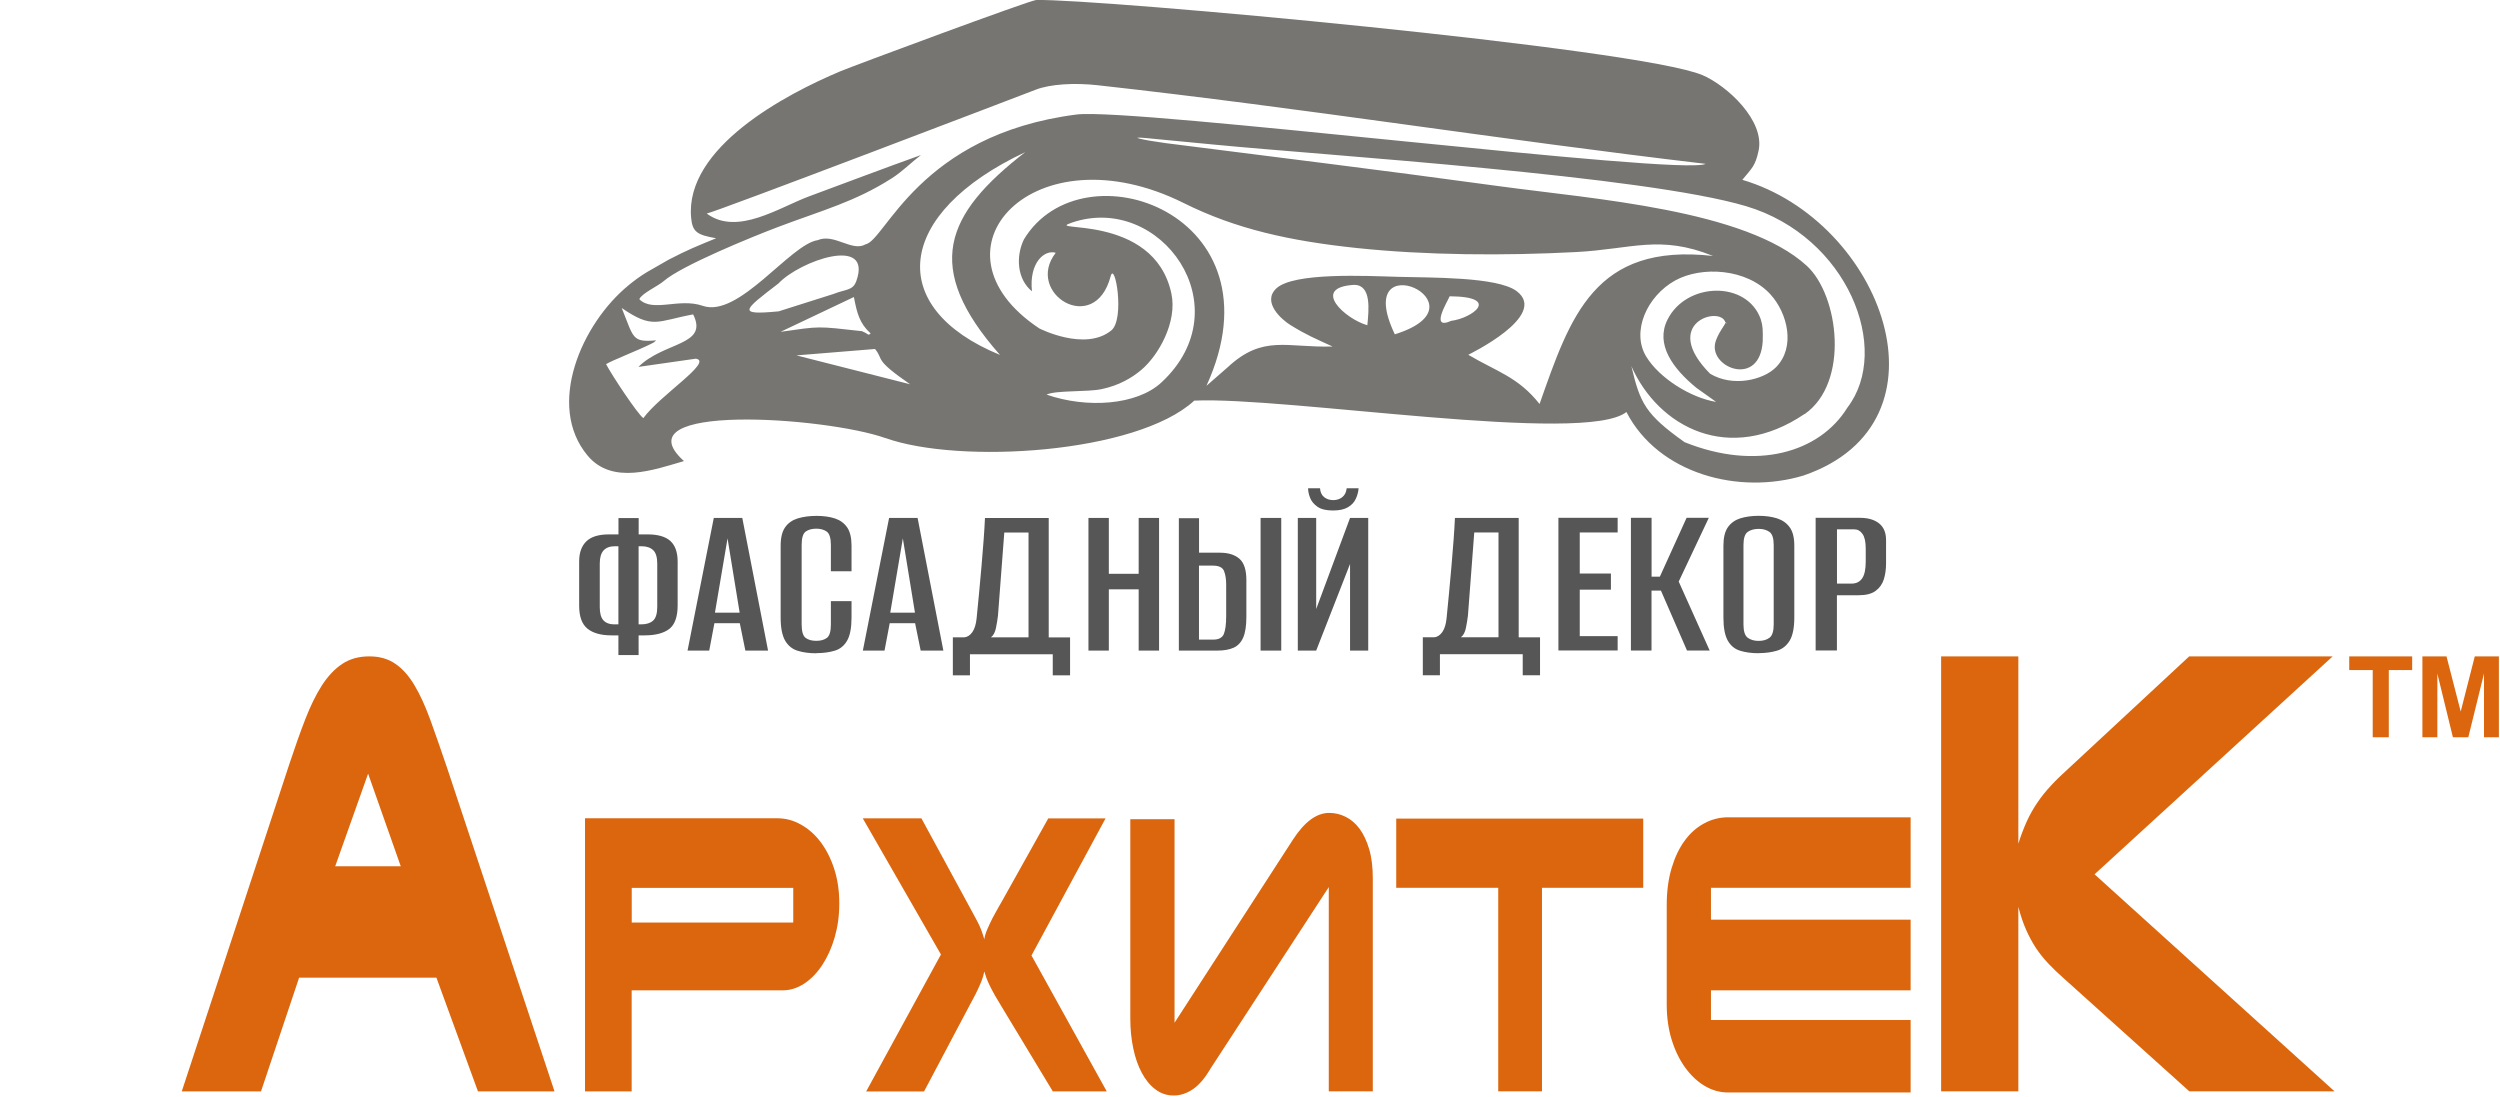
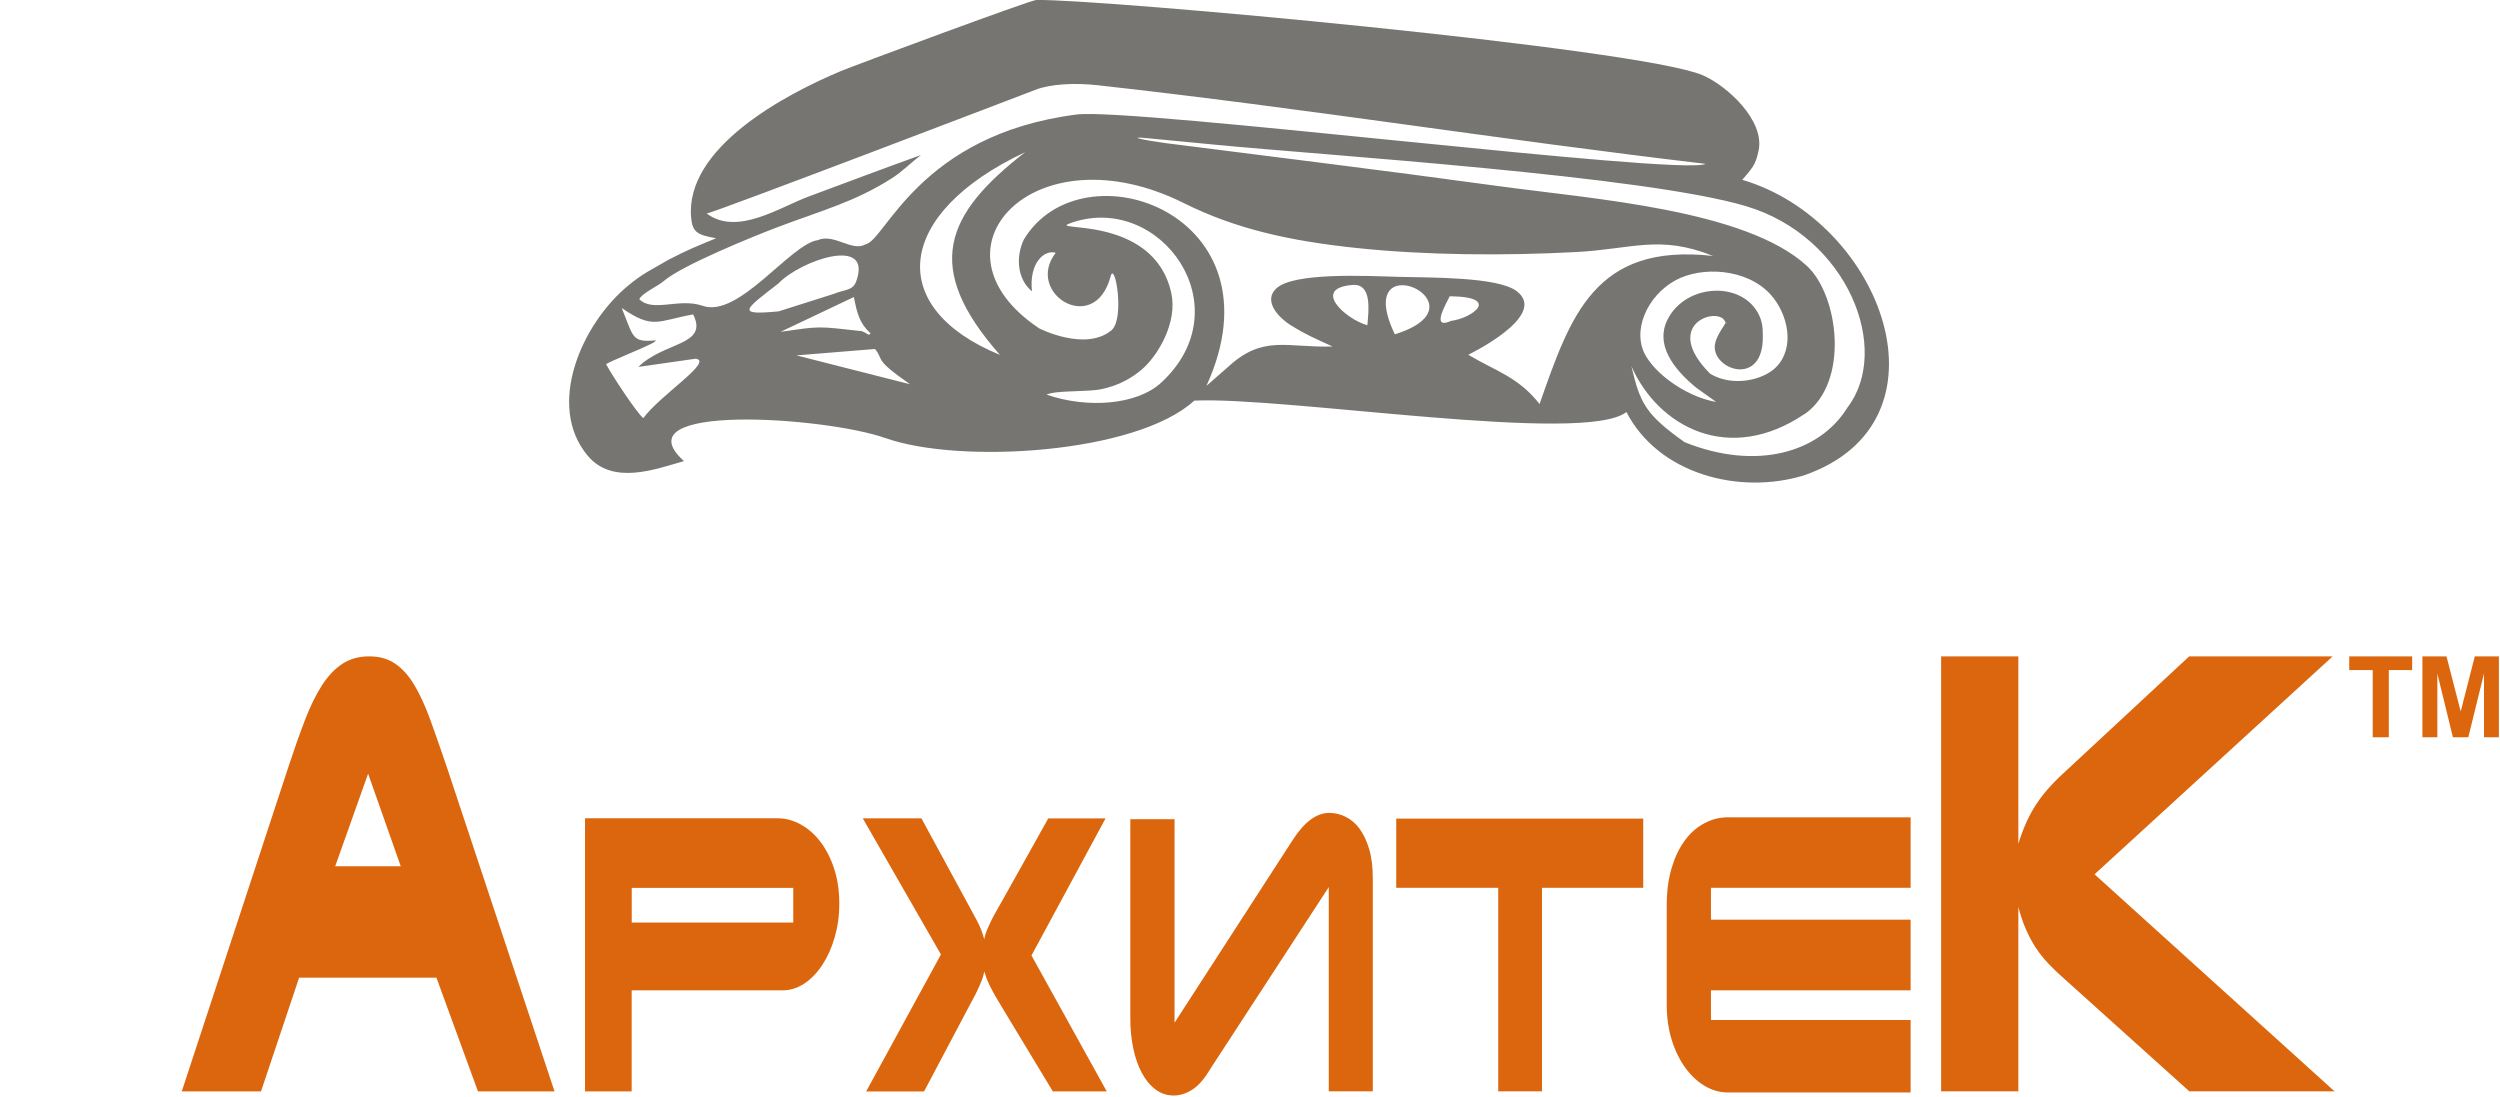
<svg xmlns="http://www.w3.org/2000/svg" width="262" height="115" viewBox="0 0 262 115" fill="none">
  <g clip-path="url(#clip0_1_41)">
-     <path fill-rule="evenodd" clip-rule="evenodd" d="M64.809 68.654V66.587H64.104C62.989 66.587 62.142 66.354 61.564 65.882C60.985 65.409 60.696 64.612 60.696 63.483V58.826C60.696 57.916 60.95 57.218 61.451 56.731C61.952 56.244 62.742 56.004 63.829 56.004H64.816V54.29H66.933V56.004H67.871C68.951 56.004 69.748 56.237 70.256 56.696C70.764 57.161 71.018 57.881 71.018 58.869V63.433C71.018 64.64 70.722 65.465 70.136 65.917C69.55 66.361 68.69 66.587 67.561 66.587H66.926V68.654H64.809ZM64.435 65.43H64.809V57.246H64.435C63.92 57.246 63.525 57.394 63.257 57.683C62.989 57.973 62.855 58.431 62.855 59.059V63.624C62.855 64.266 62.982 64.732 63.243 65.014C63.504 65.296 63.899 65.437 64.428 65.437L64.435 65.43ZM66.926 65.43H67.229C67.744 65.43 68.153 65.303 68.443 65.042C68.732 64.781 68.88 64.301 68.88 63.596V59.08C68.88 58.389 68.732 57.909 68.443 57.648C68.153 57.38 67.751 57.246 67.229 57.246H66.926V65.43ZM72.055 68.182L74.806 54.276H77.791L80.493 68.182H78.115L77.53 65.31H74.87L74.327 68.182H72.048H72.055ZM74.926 64.21H77.516L76.246 56.421L74.926 64.21ZM85.559 68.464C84.825 68.464 84.169 68.379 83.604 68.203C83.04 68.033 82.603 67.681 82.285 67.144C81.975 66.608 81.812 65.804 81.812 64.725V57.197C81.812 56.35 81.968 55.701 82.285 55.256C82.595 54.812 83.04 54.502 83.611 54.325C84.183 54.156 84.839 54.064 85.573 54.064C86.306 54.064 86.956 54.156 87.499 54.332C88.049 54.516 88.472 54.826 88.783 55.271C89.086 55.715 89.241 56.357 89.241 57.19V59.871H87.076V57.119C87.076 56.385 86.927 55.913 86.638 55.708C86.349 55.503 85.982 55.405 85.544 55.405C85.107 55.405 84.719 55.503 84.437 55.708C84.155 55.913 84.013 56.385 84.013 57.119V65.444C84.013 66.178 84.155 66.651 84.437 66.855C84.719 67.06 85.086 67.159 85.544 67.159C86.003 67.159 86.37 67.06 86.652 66.855C86.934 66.651 87.076 66.178 87.076 65.444V62.996H89.241V64.71C89.241 65.79 89.086 66.601 88.783 67.13C88.48 67.667 88.049 68.019 87.492 68.189C86.934 68.358 86.285 68.45 85.552 68.45L85.559 68.464ZM90.427 68.182L93.178 54.276H96.163L98.865 68.182H96.487L95.902 65.31H93.242L92.698 68.182H90.42H90.427ZM93.298 64.21H95.888L94.618 56.421L93.298 64.21ZM99.859 70.771V66.792H101.059C101.391 66.763 101.673 66.573 101.906 66.241C102.138 65.903 102.287 65.423 102.35 64.795C102.428 64.04 102.512 63.194 102.597 62.255C102.682 61.317 102.766 60.357 102.858 59.384C102.943 58.41 103.02 57.479 103.084 56.597C103.147 55.708 103.197 54.939 103.225 54.283H109.906V66.799H112.143V70.778H110.329V68.57H101.652V70.778H99.867L99.859 70.771ZM103.86 66.792H107.79V55.807H105.25C105.137 57.267 105.031 58.721 104.918 60.167C104.805 61.62 104.699 63.074 104.587 64.527C104.537 64.936 104.467 65.367 104.375 65.818C104.283 66.27 104.107 66.594 103.86 66.785V66.792ZM114.069 68.182V54.276H116.206V60.132H119.332V54.276H121.47V68.182H119.332V61.761H116.206V68.182H114.069ZM132.109 68.182V54.276H134.275V68.182H132.109ZM123.544 68.182V54.304H125.66V57.923H127.848C128.722 57.923 129.407 58.135 129.894 58.558C130.38 58.982 130.62 59.73 130.62 60.795V64.626C130.62 65.585 130.507 66.319 130.282 66.827C130.056 67.335 129.717 67.688 129.273 67.885C128.828 68.083 128.264 68.182 127.594 68.182H123.551H123.544ZM125.66 67.032H127.142C127.721 67.032 128.095 66.834 128.257 66.446C128.419 66.051 128.504 65.416 128.504 64.541V61.275C128.504 60.696 128.426 60.216 128.278 59.842C128.13 59.468 127.742 59.278 127.114 59.278H125.653V67.039L125.66 67.032ZM136.01 68.182V54.276H137.937V63.828L141.485 54.276H143.39V68.182H141.485V59.102L137.937 68.182H136.01ZM139.7 53.5C138.995 53.5 138.452 53.373 138.078 53.112C137.704 52.851 137.443 52.54 137.302 52.18C137.16 51.821 137.09 51.482 137.09 51.172H138.339C138.367 51.595 138.522 51.905 138.783 52.11C139.051 52.314 139.362 52.413 139.721 52.413C140.081 52.413 140.399 52.314 140.66 52.11C140.928 51.905 141.083 51.595 141.133 51.172H142.381C142.353 51.545 142.254 51.919 142.085 52.279C141.923 52.639 141.648 52.935 141.26 53.161C140.879 53.387 140.356 53.5 139.693 53.5H139.7ZM149.112 70.764V66.785H150.311C150.643 66.757 150.925 66.566 151.158 66.234C151.391 65.896 151.539 65.416 151.602 64.788C151.68 64.033 151.765 63.187 151.849 62.248C151.934 61.31 152.019 60.35 152.11 59.377C152.195 58.403 152.273 57.472 152.336 56.59C152.4 55.701 152.449 54.932 152.477 54.276H159.159V66.792H161.395V70.771H159.582V68.563H150.904V70.771H149.119L149.112 70.764ZM153.112 66.785H157.042V55.8H154.502C154.389 57.26 154.283 58.714 154.171 60.16C154.058 61.613 153.952 63.067 153.839 64.52C153.79 64.929 153.719 65.359 153.627 65.811C153.536 66.263 153.359 66.587 153.112 66.778V66.785ZM163.321 68.174V54.269H169.53V55.8H165.558V60.103H168.824V61.797H165.558V66.665H169.53V68.168H163.321V68.174ZM170.92 68.174V54.269H173.086V60.435H173.953L176.754 54.269H179.083L175.929 60.95L179.174 68.174H176.797L174.066 61.895H173.079V68.174H170.913H170.92ZM184.282 68.457C183.563 68.457 182.921 68.372 182.363 68.196C181.806 68.026 181.375 67.674 181.072 67.137C180.769 66.601 180.614 65.797 180.614 64.718V57.19C180.614 56.343 180.769 55.694 181.086 55.249C181.397 54.805 181.834 54.495 182.391 54.318C182.949 54.149 183.584 54.057 184.31 54.057C185.037 54.057 185.672 54.149 186.237 54.325C186.801 54.509 187.245 54.819 187.563 55.264C187.887 55.708 188.043 56.35 188.043 57.182V64.71C188.043 65.79 187.88 66.601 187.563 67.13C187.238 67.667 186.801 68.019 186.237 68.189C185.672 68.358 185.023 68.45 184.282 68.45V68.457ZM184.303 67.166C184.776 67.166 185.157 67.053 185.446 66.834C185.736 66.615 185.884 66.15 185.884 65.444V57.119C185.884 56.413 185.736 55.955 185.439 55.743C185.143 55.532 184.762 55.426 184.31 55.426C183.859 55.426 183.457 55.532 183.16 55.743C182.864 55.955 182.716 56.413 182.716 57.119V65.444C182.716 66.15 182.864 66.615 183.16 66.834C183.457 67.053 183.845 67.166 184.31 67.166H184.303ZM190.279 68.174V54.269H194.936C195.782 54.269 196.445 54.466 196.932 54.854C197.419 55.249 197.659 55.828 197.659 56.597V59.066C197.659 59.659 197.581 60.209 197.426 60.71C197.271 61.211 196.982 61.613 196.565 61.924C196.149 62.234 195.549 62.382 194.766 62.382H192.509V68.168H190.272L190.279 68.174ZM192.516 61.162H194.047C194.533 61.162 194.9 60.978 195.154 60.611C195.408 60.245 195.528 59.652 195.528 58.833V57.493C195.528 56.787 195.415 56.272 195.19 55.955C194.964 55.63 194.675 55.475 194.329 55.475H192.516V61.169V61.162Z" fill="#575656" />
    <path opacity="0.95" fill-rule="evenodd" clip-rule="evenodd" d="M27.353 114.379H19.049L30.323 80.077C30.902 78.327 31.459 76.754 31.995 75.371C32.532 73.981 33.117 72.796 33.745 71.815C34.373 70.849 35.079 70.094 35.876 69.572C36.666 69.049 37.611 68.788 38.698 68.788C39.784 68.788 40.68 69.049 41.428 69.564C42.183 70.079 42.846 70.82 43.432 71.808C44.025 72.796 44.575 74.009 45.104 75.456C45.626 76.909 46.205 78.553 46.833 80.408L58.114 114.379H50.092L45.739 102.463H31.346L27.353 114.379ZM35.128 90.787H42L38.578 81.079L35.128 90.787ZM81.481 85.756C82.334 85.756 83.153 85.975 83.929 86.412C84.712 86.843 85.403 87.456 86.003 88.247C86.596 89.037 87.076 89.982 87.428 91.069C87.781 92.162 87.957 93.362 87.957 94.674C87.957 95.986 87.795 97.115 87.478 98.223C87.16 99.33 86.723 100.29 86.18 101.122C85.636 101.948 85.008 102.604 84.289 103.077C83.569 103.549 82.814 103.789 82.017 103.789H66.199V114.379H61.31V85.756H81.474H81.481ZM66.206 93.051V96.685H83.132V93.051H66.206ZM115.868 85.756L108.1 100.135L115.988 114.379H110.337L105.229 105.927C104.841 105.285 104.523 104.749 104.276 104.333C104.036 103.902 103.846 103.542 103.698 103.239C103.556 102.936 103.444 102.675 103.366 102.463C103.288 102.251 103.218 102.033 103.154 101.807C103.105 102.096 103.013 102.406 102.886 102.752C102.752 103.098 102.604 103.429 102.449 103.754C102.294 104.086 102.138 104.396 101.983 104.671C101.828 104.953 101.701 105.193 101.602 105.384L96.84 114.386H90.772L98.611 100.029L90.42 85.763H96.565L101.743 95.295C101.99 95.76 102.188 96.12 102.329 96.381C102.47 96.642 102.583 96.868 102.668 97.066C102.759 97.263 102.837 97.454 102.9 97.644C102.971 97.835 103.056 98.096 103.154 98.441C103.197 98.11 103.31 97.757 103.479 97.362C103.648 96.974 103.832 96.586 104.022 96.205C104.22 95.831 104.417 95.471 104.608 95.14C104.805 94.801 104.96 94.54 105.073 94.328L109.857 85.77H115.854L115.868 85.756ZM143.87 92.064V114.372H139.256V92.967L126.853 112.002C126.267 113.003 125.653 113.723 125.011 114.153C124.369 114.584 123.699 114.81 123.001 114.81C122.302 114.81 121.646 114.598 121.082 114.16C120.517 113.737 120.045 113.159 119.656 112.425C119.268 111.698 118.972 110.852 118.768 109.878C118.563 108.904 118.457 107.874 118.457 106.774V85.855H123.092V107.183L135.51 87.978C136.716 86.123 137.979 85.192 139.305 85.192C139.891 85.192 140.462 85.326 141.006 85.594C141.556 85.862 142.043 86.271 142.466 86.829C142.882 87.393 143.228 88.113 143.482 88.966C143.743 89.834 143.87 90.857 143.87 92.049V92.064ZM146.325 85.791H172.211V93.044H161.6V114.372H157.014V93.044H146.325V85.791ZM181.143 85.657H200.234V93.044H179.308V96.381H200.234V103.789H179.308V106.894H200.234V114.492H181.093C180.254 114.492 179.442 114.266 178.673 113.815C177.897 113.356 177.22 112.721 176.627 111.91C176.035 111.098 175.555 110.125 175.202 108.996C174.849 107.867 174.673 106.625 174.673 105.271V94.864C174.673 93.425 174.842 92.134 175.181 90.991C175.52 89.848 175.978 88.882 176.564 88.091C177.142 87.294 177.834 86.695 178.617 86.278C179.4 85.855 180.247 85.65 181.143 85.65V85.657ZM229.443 68.788H244.463L219.509 91.626L244.661 114.372H229.443L216.327 102.569C215.713 102.033 215.156 101.496 214.662 100.974C214.168 100.452 213.731 99.902 213.343 99.316C212.962 98.731 212.623 98.089 212.32 97.404C212.016 96.713 211.748 95.923 211.522 95.034V114.372H203.43V68.788H211.522V88.423C211.791 87.555 212.094 86.772 212.411 86.074C212.736 85.361 213.11 84.705 213.526 84.098C213.942 83.477 214.422 82.892 214.958 82.313C215.494 81.735 216.101 81.142 216.8 80.521L229.436 68.781L229.443 68.788ZM248.661 77.262V70.221H246.199V68.788H252.795V70.221H250.347V77.262H248.661ZM253.868 77.262V68.788H256.394L257.882 74.567L259.357 68.788H261.883V77.262H260.323V70.587L258.679 77.262H257.064L255.434 70.587V77.262H253.868Z" fill="#DA5F02" />
    <path opacity="0.95" fill-rule="evenodd" clip-rule="evenodd" d="M184.529 33.47C184.748 34.161 184.755 34.556 184.734 35.756C184.452 40.582 179.28 38.613 179.732 36.059C179.915 35.015 180.938 33.886 180.818 33.787C180.846 33.66 181.072 34.126 180.818 33.787C180.317 31.981 173.939 33.844 179.224 39.171C181.615 40.596 184.797 39.82 186.117 38.493C188.205 36.398 187.344 32.821 185.538 30.845C183.04 28.115 178.314 27.882 175.576 29.385C172.606 31.015 170.934 34.754 172.521 37.364C173.89 39.622 177.185 41.689 179.852 42.12L177.791 40.652C175.287 38.606 173.474 36.08 174.744 33.519C176.712 29.533 183.111 29.378 184.536 33.477L184.529 33.47ZM92.776 45.908C86.546 43.686 64.83 42.176 71.681 48.321C68.591 49.21 64.181 50.868 61.578 47.743C57.204 42.501 60.95 33.936 65.853 29.914C66.502 29.378 67.039 28.983 67.801 28.517L70.065 27.219C72.175 26.133 72.859 25.872 75.053 24.968C73.092 24.623 72.563 24.34 72.429 22.809C71.773 15.451 82.356 9.87 88.07 7.471C89.213 6.978 107.952 0.021 108.594 3.00142e-06C114.993 -0.148 171.696 5.023 178.419 7.874C180.959 8.953 184.995 12.622 184.296 15.811C183.951 17.405 183.619 17.596 182.596 18.845C197.257 23.169 205.173 44.279 189.023 49.831C182.25 51.884 173.812 49.683 170.447 43.178C166.115 46.642 134.74 41.541 125.16 41.986C119.12 47.538 100.579 48.688 92.776 45.901V45.908ZM95.379 40.271C91.492 37.59 92.67 37.745 91.704 36.574L83.47 37.245L95.379 40.271ZM89.742 29.456C91.471 24.63 83.802 27.339 81.579 29.709C77.918 32.517 77.163 33.054 81.601 32.63L87.344 30.81C88.621 30.295 89.376 30.479 89.742 29.456ZM90.702 25.61C89.298 26.422 87.421 24.432 85.7 25.166C82.821 25.589 77.41 33.364 73.649 32.052C71.166 31.184 68.428 32.779 67.003 31.36C67.215 30.768 68.951 29.985 69.543 29.47C71.406 27.84 78.842 24.806 81.608 23.762C86.208 22.026 89.58 21.159 93.453 18.689C94.582 17.97 95.471 17.045 96.515 16.248C92.621 17.645 88.748 19.113 84.804 20.573C81.685 21.723 77.262 24.757 74.066 22.379C75.096 22.182 105.969 10.392 108.552 9.398C110.075 8.805 112.637 8.664 115.035 8.932C136.885 11.359 156.859 14.597 178.751 17.172C176.204 18.471 118.648 11.26 112.827 12.001C96.268 14.117 92.769 25.286 90.688 25.61H90.702ZM107.444 15.945C93.806 22.358 92.713 32.235 104.798 37.195C96.671 27.995 99.041 22.457 107.444 15.945ZM91.238 34.937C90.074 33.893 89.806 32.793 89.488 31.128L81.805 34.775C86.017 34.175 85.552 34.175 90.321 34.705C91.083 35.008 90.935 35.22 91.238 34.944V34.937ZM68.753 35.685C68.478 35.939 68.534 35.883 68.21 36.045C67.088 36.624 64.054 37.809 63.518 38.162C64.09 39.283 66.813 43.383 67.42 43.82C69.191 41.393 74.792 37.88 72.923 37.59C70.919 37.88 68.908 38.162 66.905 38.451C69.607 35.777 74.291 36.236 72.641 32.948C68.852 33.646 68.443 34.542 65.155 32.278C66.439 35.424 66.199 35.89 68.753 35.671V35.685ZM151.927 31.05C151.737 31.537 149.789 34.662 152.082 33.625C154.262 33.357 157.402 31.092 151.927 31.05ZM146.177 35.036C141.492 25.23 156.301 31.883 146.177 35.036V35.036ZM143.298 34.084C143.447 32.482 143.75 29.9 141.951 29.851C137.266 30.105 141.034 33.463 143.298 34.084ZM116.39 28.962C116.841 27.254 117.921 33.456 116.46 34.634C113.702 36.871 108.918 34.415 108.925 34.422C96.522 26.182 108.389 13.476 124.052 21.279C129.534 24.009 135.171 25.251 142.177 25.991C149.429 26.76 157.705 26.81 165.177 26.415C171.061 26.104 173.939 24.573 179.527 26.824C167.082 25.42 164.57 33.188 161.346 42.338C159.109 39.509 156.873 38.952 153.874 37.181C153.91 37.153 162.376 33.082 158.94 30.507C156.915 28.99 149.867 29.11 146.48 29.011C143.214 28.919 135.559 28.517 133.753 30.232C132.236 31.671 134.31 33.491 135.234 34.063C136.942 35.121 137.795 35.459 139.651 36.313C134.867 36.461 132.377 35.036 128.673 38.479L126.437 40.433C134.663 22.414 113.406 14.978 107.303 25.095C106.449 26.866 106.576 29.251 108.149 30.528C107.832 27.515 109.469 26.14 110.64 26.492C107.352 30.718 114.718 35.325 116.397 28.948L116.39 28.962ZM109.687 41.358C113.914 42.825 119.148 42.465 121.71 40.088C130.267 32.158 121.597 20.164 112.326 23.332C109.13 24.425 120.926 22.196 122.761 30.761C123.403 33.759 121.392 37.266 119.614 38.761C118.633 39.587 117.314 40.384 115.459 40.779C113.928 41.104 110.668 40.885 109.687 41.351V41.358ZM189.129 43.397C193.856 40.095 192.713 30.937 189.341 27.847C182.935 21.977 166.997 20.862 157.134 19.515C142.734 17.553 136.61 16.848 122.161 14.999C119.79 14.682 118.027 14.273 120.186 14.477C122.598 14.71 124.976 14.936 127.325 15.162C139.023 16.298 172.324 18.421 182.998 21.61C193.673 24.799 198.259 36.631 193.616 42.705C190.695 47.446 184.063 49.365 176.543 46.339C172.437 43.418 171.886 42.261 170.969 38.38C173.805 44.772 181.22 48.723 189.122 43.383L189.129 43.397Z" fill="#706F6B" />
  </g>
  <defs>
    <clipPath id="clip0_1_41">
      <rect width="242.833" height="114.81" fill="white" transform="translate(19.049)" />
    </clipPath>
  </defs>
</svg>